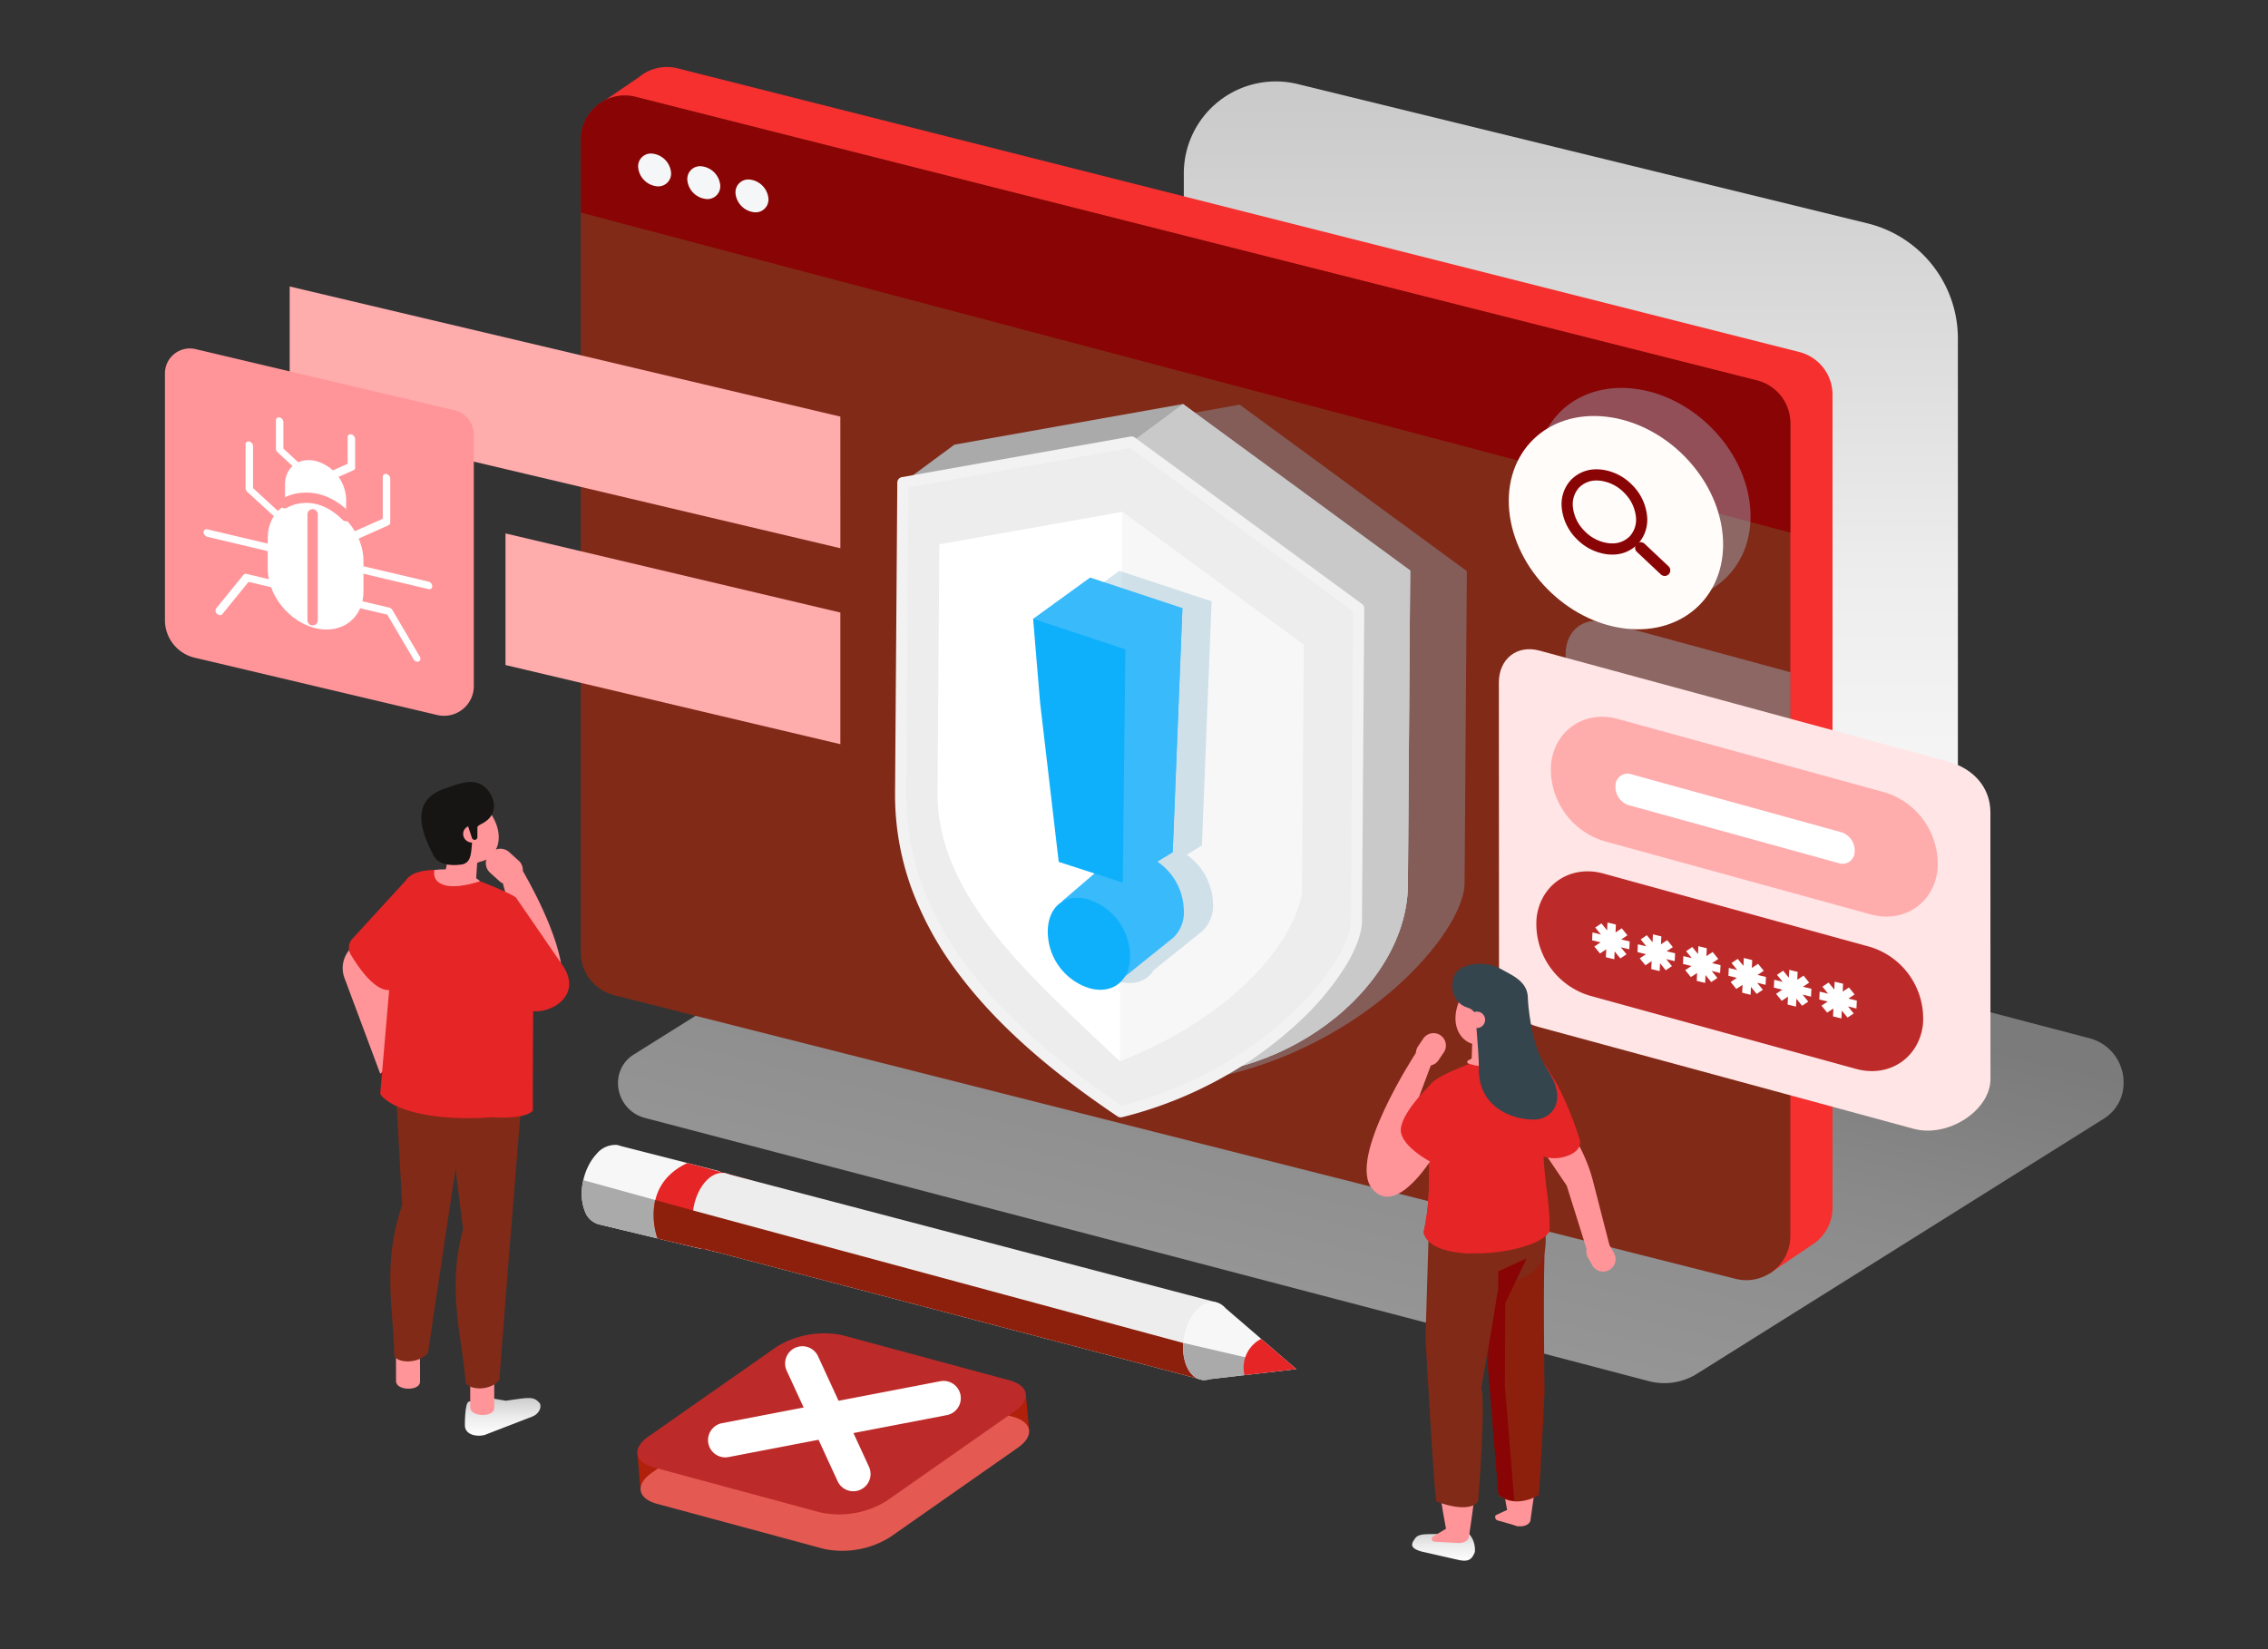
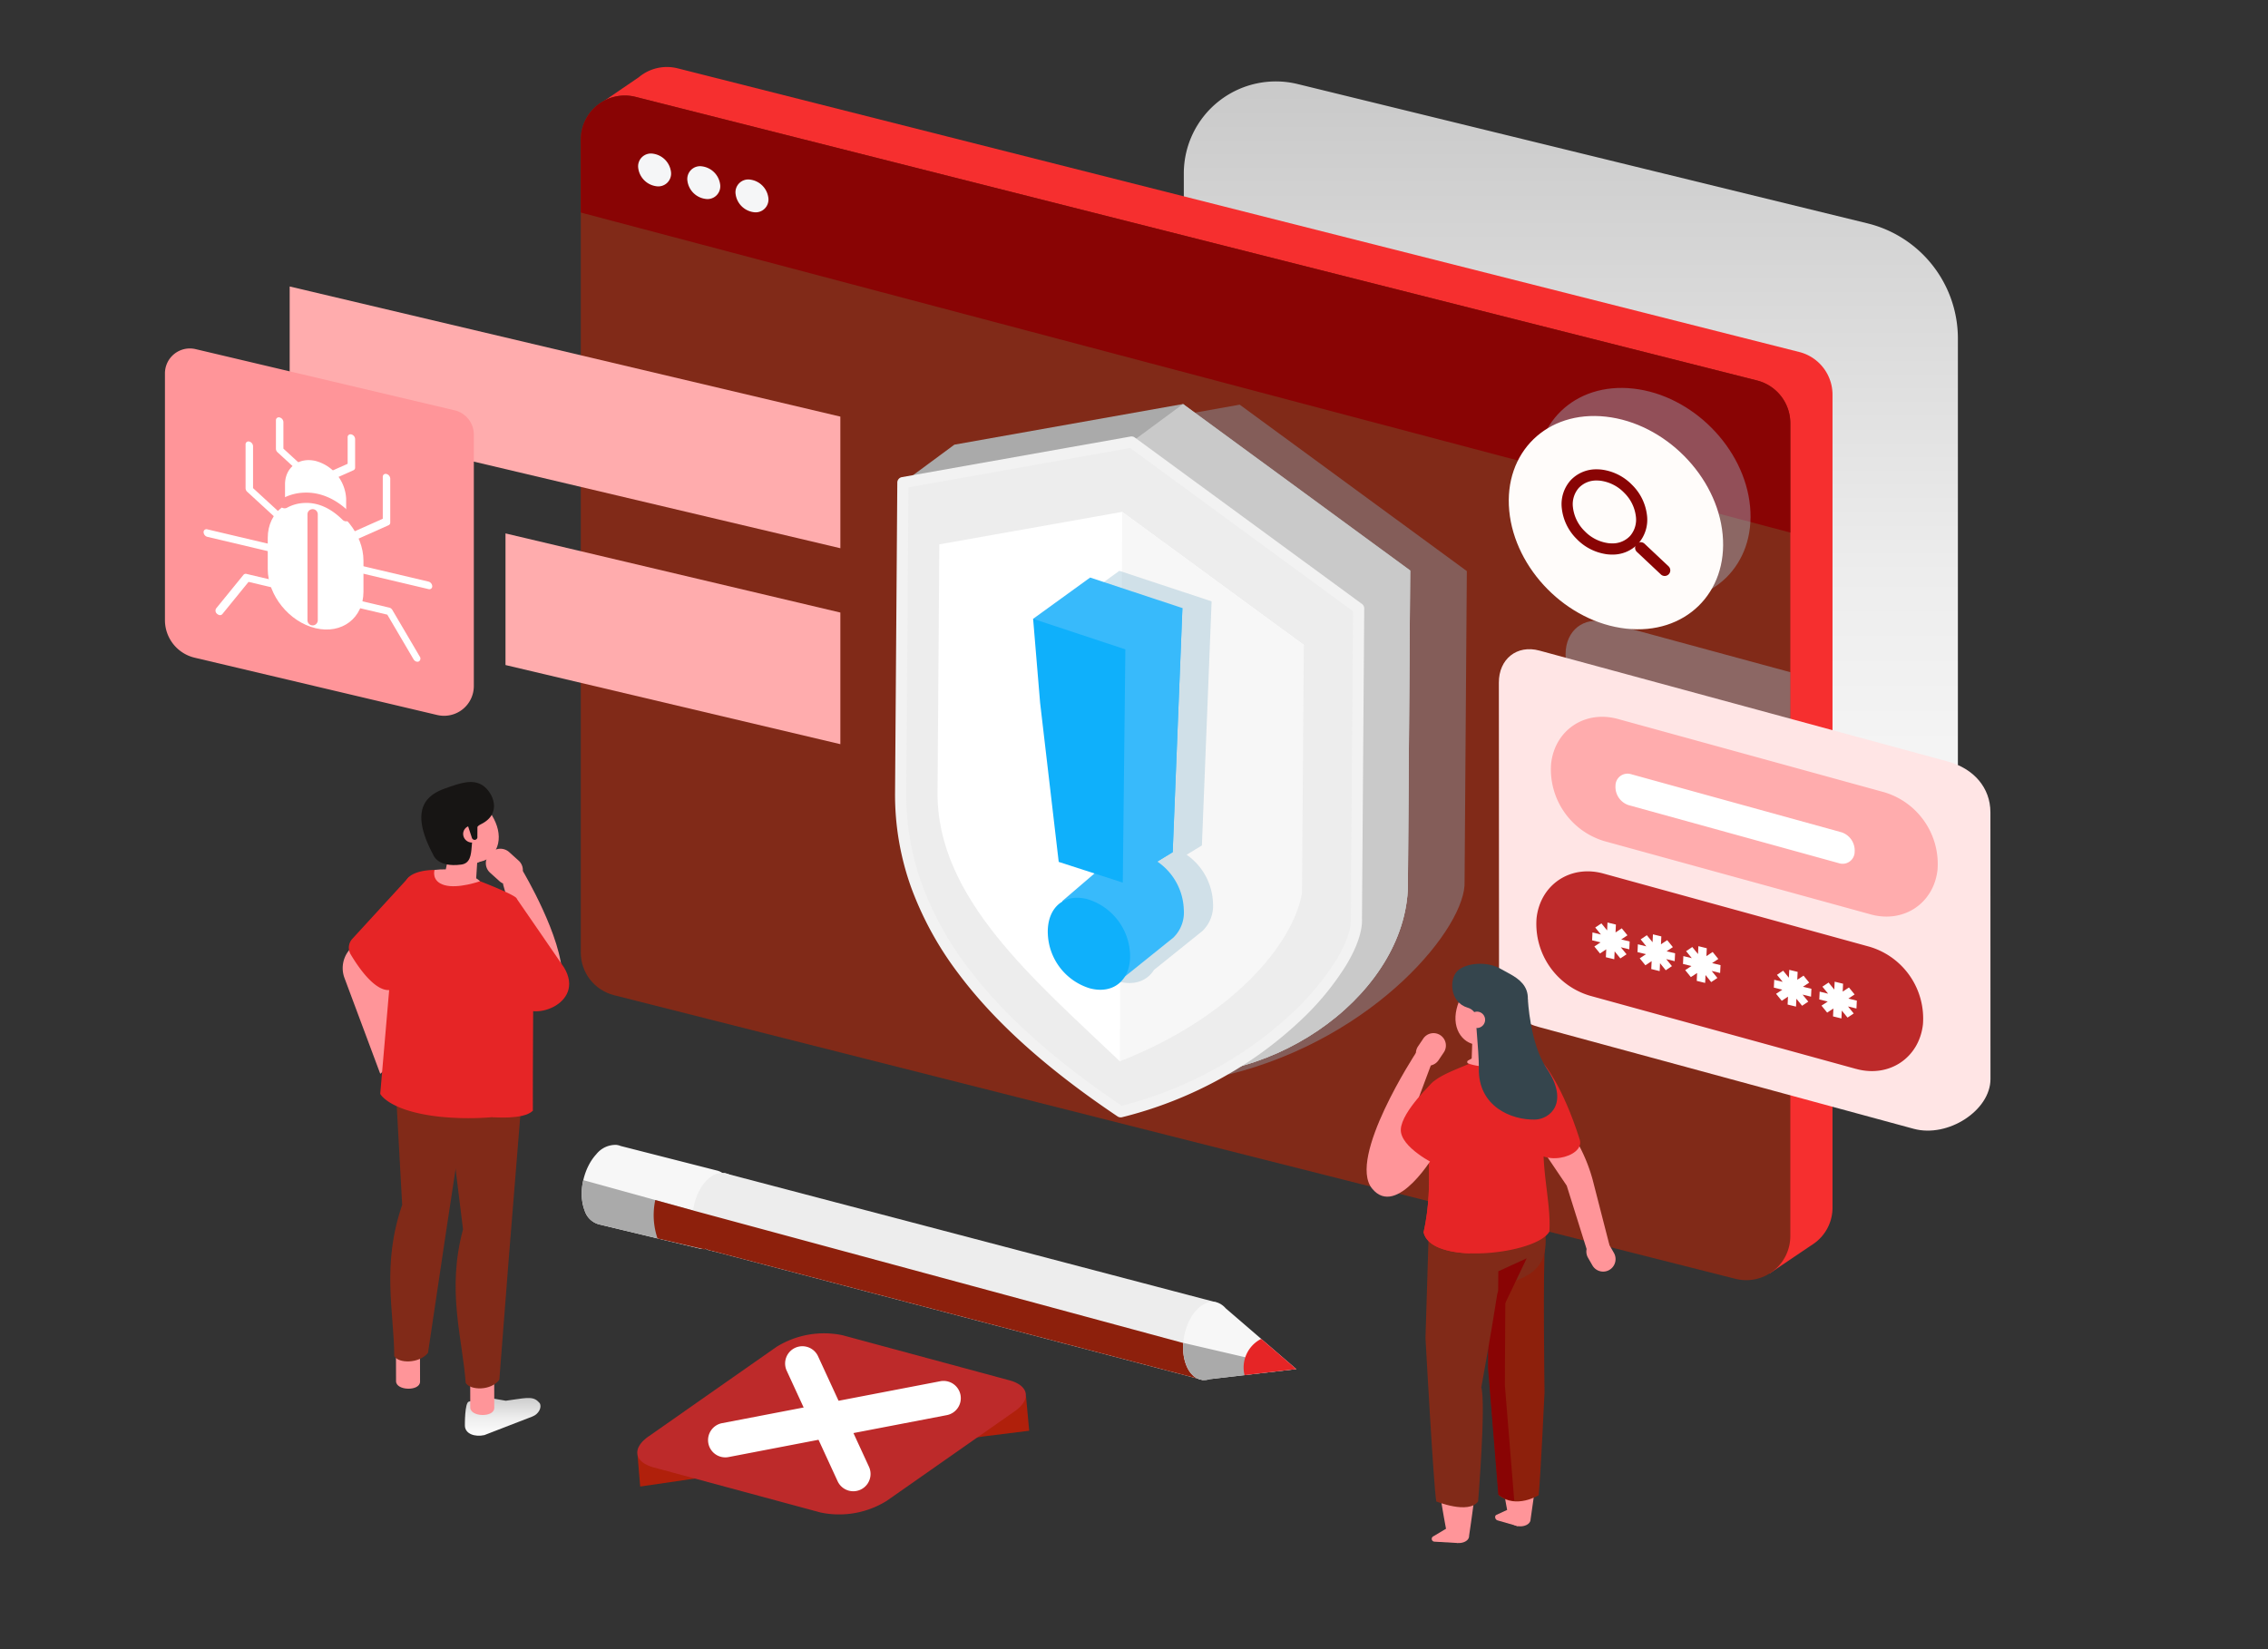
<svg xmlns="http://www.w3.org/2000/svg" xmlns:xlink="http://www.w3.org/1999/xlink" width="440" height="320" viewBox="0 0 440 320">
  <rect x="0" y="0" width="440" height="320" fill="#333333" stroke="none" />
  <defs>
    <linearGradient id="linear-gradient" x1="0.984" y1="0.5" x2="0.68" y2="1" gradientUnits="objectBoundingBox">
      <stop offset="0" stop-color="#c9c9c9" />
      <stop offset="0.525" stop-color="#ededed" />
      <stop offset="1" stop-color="#fff" />
    </linearGradient>
    <clipPath id="clip-path">
      <rect id="Rectangle_2644" data-name="Rectangle 2644" width="440" height="320" transform="translate(-32 -13)" fill="none" />
    </clipPath>
    <clipPath id="clip-path-2">
      <rect id="Rectangle_2636" data-name="Rectangle 2636" width="380" height="294.216" fill="none" />
    </clipPath>
    <linearGradient id="linear-gradient-2" x1="0.5" y1="0" x2="0.5" y2="1" xlink:href="#linear-gradient" />
    <clipPath id="clip-path-3">
      <rect id="Rectangle_2635" data-name="Rectangle 2635" width="292.104" height="118.206" fill="url(#linear-gradient)" />
    </clipPath>
    <clipPath id="clip-path-4">
      <path id="Path_1925" data-name="Path 1925" d="M172.334,20.37V178.108a8.545,8.545,0,0,0,6.45,8.284l217.566,55.036a8.545,8.545,0,0,0,10.641-8.284V75.4a8.546,8.546,0,0,0-6.45-8.284L182.975,12.085a8.529,8.529,0,0,0-10.641,8.284" transform="translate(-172.334 -11.82)" fill="none" />
    </clipPath>
    <linearGradient id="linear-gradient-4" x1="-0.344" y1="1.25" x2="-0.342" y2="1.25" gradientUnits="objectBoundingBox">
      <stop offset="0" stop-color="#d23b33" />
      <stop offset="1" stop-color="#812a18" />
    </linearGradient>
    <clipPath id="clip-path-6">
      <rect id="Rectangle_2638" data-name="Rectangle 2638" width="88.856" height="129.959" fill="none" />
    </clipPath>
    <clipPath id="clip-path-7">
      <rect id="Rectangle_2639" data-name="Rectangle 2639" width="41.587" height="41.39" fill="none" />
    </clipPath>
    <clipPath id="clip-path-8">
      <rect id="Rectangle_2640" data-name="Rectangle 2640" width="29.236" height="79.984" fill="none" />
    </clipPath>
    <clipPath id="clip-path-9">
      <rect id="Rectangle_2641" data-name="Rectangle 2641" width="43.596" height="83.047" fill="none" />
    </clipPath>
  </defs>
  <g id="img-cybersecurity-risk-assessments" transform="translate(-29 13)">
    <g id="Mask_Group_4687" data-name="Mask Group 4687" transform="translate(61)" clip-path="url(#clip-path)">
      <g id="Group_4667" data-name="Group 4667">
        <g id="Group_4666" data-name="Group 4666" clip-path="url(#clip-path-2)">
          <path id="Path_1922" data-name="Path 1922" d="M572.432,187.976l-150.174-36.72V23.825A17.852,17.852,0,0,1,444.35,6.484L554.883,33.511a23.015,23.015,0,0,1,17.549,22.357Z" transform="translate(-224.594 -3.173)" fill="url(#linear-gradient-2)" />
          <g id="Group_4665" data-name="Group 4665" transform="translate(87.896 137.173)" opacity="0.48">
            <g id="Group_4664" data-name="Group 4664">
              <g id="Group_4663" data-name="Group 4663" clip-path="url(#clip-path-3)">
-                 <path id="Path_1923" data-name="Path 1923" d="M387.7,410.84,193.021,359.79c-5.811-1.524-7.178-9.184-2.2-12.308l86.834-54.449,195.531,51.273c7.389,1.937,9.126,11.677,2.792,15.649l-78.941,49.5a11.889,11.889,0,0,1-9.341,1.385" transform="translate(-187.766 -293.034)" fill="url(#linear-gradient)" />
-               </g>
+                 </g>
            </g>
          </g>
          <path id="Path_1924" data-name="Path 1924" d="M412.811,55.3,195.245.265a8.5,8.5,0,0,0-7.57,1.726l-7.653,5.221,4.582,6.233V166.287a8.546,8.546,0,0,0,6.45,8.285l216,59.539s6.471-4.393,8.387-5.666a8.51,8.51,0,0,0,3.824-7.123V63.584a8.545,8.545,0,0,0-6.45-8.284" transform="translate(-95.751 0)" fill="#f62f2f" />
        </g>
      </g>
      <g id="Group_4669" data-name="Group 4669" transform="translate(80.672 5.533)">
        <g id="Group_4668" data-name="Group 4668" clip-path="url(#clip-path-4)">
          <rect id="Rectangle_2637" data-name="Rectangle 2637" width="234.657" height="230.973" transform="translate(0 0)" fill="url(#linear-gradient-4)" />
        </g>
      </g>
      <g id="Group_4686" data-name="Group 4686">
        <g id="Group_4685" data-name="Group 4685" clip-path="url(#clip-path-2)">
          <path id="Path_1926" data-name="Path 1926" d="M406.991,96.626V75.4a8.546,8.546,0,0,0-6.45-8.284L182.975,12.086a8.545,8.545,0,0,0-10.641,8.284V34.529Z" transform="translate(-91.662 -6.287)" fill="#890404" />
          <g id="Group_4672" data-name="Group 4672" transform="translate(163.715 65.525)" opacity="0.36" style="mix-blend-mode: multiply;isolation: isolate">
            <g id="Group_4671" data-name="Group 4671">
              <g id="Group_4670" data-name="Group 4670" clip-path="url(#clip-path-6)">
                <path id="Path_1927" data-name="Path 1927" d="M392.421,269.935h0c-24.636-16.552-42.872-36.227-42.686-61.88l.437-60.2,44.354-7.883,44.063,32.29-.437,60.2c.437,8.617-17.029,30.354-45.732,37.472" transform="translate(-349.734 -139.976)" fill="#8bb6cc" />
              </g>
            </g>
          </g>
          <path id="Path_1928" data-name="Path 1928" d="M202.486,39.424a2.483,2.483,0,0,1-2.877,2.8,4.079,4.079,0,0,1-3.474-3.508,2.482,2.482,0,0,1,2.877-2.8,4.08,4.08,0,0,1,3.474,3.507" transform="translate(-104.314 -19.093)" fill="#f5f6f7" />
          <path id="Path_1929" data-name="Path 1929" d="M222.867,44.68a2.482,2.482,0,0,1-2.877,2.8,4.079,4.079,0,0,1-3.474-3.508,2.483,2.483,0,0,1,2.877-2.8,4.08,4.08,0,0,1,3.474,3.508" transform="translate(-115.154 -21.888)" fill="#f5f6f7" />
          <path id="Path_1930" data-name="Path 1930" d="M242.838,50.179a2.483,2.483,0,0,1-2.877,2.8,4.079,4.079,0,0,1-3.474-3.508,2.483,2.483,0,0,1,2.877-2.8,4.079,4.079,0,0,1,3.474,3.508" transform="translate(-125.777 -24.813)" fill="#f5f6f7" />
          <path id="Path_1931" data-name="Path 1931" d="M353.325,269.571h0c-22.672-7.966-38.117-36.141-37.931-61.794l-9.557-52.818,9.993-7.377,44.355-7.883,44.063,32.291-.436,60.2c.437,21.034-25.289,40.589-50.486,37.385" transform="translate(-162.671 -74.304)" fill="#aaa" />
          <path id="Path_1932" data-name="Path 1932" d="M364.182,269.571h0c-22.672-7.966-38.117-36.141-37.931-61.794l34.8-60.7,9.993-7.378,44.063,32.291-.436,60.2c.437,21.034-25.289,40.589-50.486,37.385" transform="translate(-173.528 -74.304)" fill="#c9c9c9" />
          <path id="Path_1933" data-name="Path 1933" d="M364.182,306.261h0c-22.672-7.966-38.117-36.141-37.931-61.794l78.861-28.41,9.993-7.377-.436,60.2c.437,21.034-25.289,40.589-50.486,37.385" transform="translate(-173.528 -110.994)" fill="#c9c9c9" />
          <path id="Path_1934" data-name="Path 1934" d="M347.589,285.418h0c-24.636-16.553-42.872-36.227-42.686-61.88l.437-60.2,44.354-7.883,44.063,32.29-.437,60.2c.437,8.617-17.029,30.354-45.732,37.472" transform="translate(-162.173 -82.687)" fill="#6e8f9e" />
          <path id="Path_1935" data-name="Path 1935" d="M347.589,285.418h0c-24.636-16.553-42.872-36.227-42.686-61.88l.437-60.2,44.354-7.883,44.063,32.29-.437,60.2c.437,8.617-17.029,30.354-45.732,37.472" transform="translate(-162.173 -82.687)" fill="#ededed" />
          <path id="Path_1936" data-name="Path 1936" d="M347.589,286.5a1.086,1.086,0,0,1-.606-.185c-13.732-9.226-23.844-18.313-30.916-27.779a64.254,64.254,0,0,1-9.059-16.469,53.144,53.144,0,0,1-3.192-18.541l.437-60.2a1.086,1.086,0,0,1,.9-1.061L349.5,154.39a1.086,1.086,0,0,1,.832.193l44.063,32.29a1.086,1.086,0,0,1,.444.884l-.437,60.166c.111,2.405-.954,5.541-3.081,9.072a53.469,53.469,0,0,1-9.2,11.041,75.239,75.239,0,0,1-14.689,10.683,79.028,79.028,0,0,1-19.585,7.753A1.086,1.086,0,0,1,347.589,286.5ZM306.42,164.253l-.43,59.293a50.979,50.979,0,0,0,3.062,17.786,62.09,62.09,0,0,0,8.757,15.909c6.854,9.175,16.665,18.012,29.986,27.006a76.856,76.856,0,0,0,18.58-7.423,73.067,73.067,0,0,0,14.265-10.373,51.288,51.288,0,0,0,8.826-10.577c1.885-3.13,2.869-5.926,2.771-7.874q0-.031,0-.063l.433-59.641-43.241-31.688Z" transform="translate(-162.173 -82.687)" fill="#f2f2f2" />
          <path id="Path_1937" data-name="Path 1937" d="M355.561,291.018c-16.627-15.852-35.521-31.656-35.372-52.172l.349-48.142,35.473-6.3,35.24,25.825-6.053,30.9c-.149,20.516-29.637,49.893-29.637,49.893" transform="translate(-170.304 -98.08)" fill="#fff" />
          <path id="Path_1938" data-name="Path 1938" d="M395.753,291.018h0L396.2,184.4l35.24,25.825-.349,48.142c-1.763,10.044-13.721,24.181-35.341,32.651" transform="translate(-210.496 -98.08)" fill="#f7f7f7" />
          <g id="Group_4675" data-name="Group 4675" transform="translate(266.027 62.27)" opacity="0.36" style="mix-blend-mode: multiply;isolation: isolate">
            <g id="Group_4674" data-name="Group 4674">
              <g id="Group_4673" data-name="Group 4673" clip-path="url(#clip-path-7)">
                <path id="Path_1939" data-name="Path 1939" d="M609.79,156.019c-1.076-11.358-11.216-21.595-22.649-22.865s-19.829,6.907-18.753,18.265,11.216,21.595,22.649,22.865,19.829-6.907,18.753-18.265" transform="translate(-568.296 -133.023)" fill="#a0d2eb" />
              </g>
            </g>
          </g>
          <path id="Path_1941" data-name="Path 1941" d="M271.223,550.975l.616,6.7-8.849,1.1L196.37,568.5l-.516-6.166Z" transform="translate(-104.172 -293.057)" fill="#b0200b" />
-           <path id="Path_1942" data-name="Path 1942" d="M232.676,574.72l-32.39-8.749c-3.8-1.028-4.262-3.728-1.017-6L224.1,542.585a17.5,17.5,0,0,1,12.818-2.263l32.39,8.749c3.8,1.028,4.262,3.728,1.017,6l-24.834,17.387a17.5,17.5,0,0,1-12.818,2.262" transform="translate(-104.837 -287.177)" fill="#e45a52" />
          <path id="Path_1943" data-name="Path 1943" d="M231.328,559.642l-32.39-8.749c-3.8-1.027-4.262-3.727-1.017-6l24.835-17.387a17.5,17.5,0,0,1,12.818-2.263l32.39,8.749c3.8,1.028,4.262,3.728,1.017,6l-24.834,17.387a17.5,17.5,0,0,1-12.818,2.262" transform="translate(-104.12 -279.157)" fill="#bd2a2a" />
          <path id="Line_35" data-name="Line 35" d="M9.88,24.79a3.349,3.349,0,0,1-3.044-1.948L-3.042,1.4A3.349,3.349,0,0,1-1.4-3.042,3.349,3.349,0,0,1,3.042-1.4l9.878,21.44A3.351,3.351,0,0,1,9.88,24.79Z" transform="translate(123.664 251.569)" fill="#fff" />
          <path id="Line_36" data-name="Line 36" d="M0,11.485A3.35,3.35,0,0,1-3.289,8.767,3.349,3.349,0,0,1-.632,4.847L41.7-3.289A3.349,3.349,0,0,1,45.624-.632a3.349,3.349,0,0,1-2.657,3.921L.632,11.424A3.367,3.367,0,0,1,0,11.485Z" transform="translate(108.715 258.3)" fill="#fff" />
          <g id="Group_4678" data-name="Group 4678" transform="translate(174.094 97.76)" opacity="0.36" style="mix-blend-mode: multiply;isolation: isolate">
            <g id="Group_4677" data-name="Group 4677">
              <g id="Group_4676" data-name="Group 4676" clip-path="url(#clip-path-8)">
                <path id="Path_1944" data-name="Path 1944" d="M401.136,273.261a11.932,11.932,0,0,0-5.117-9.33l2.964-1.807,1.884-47.362-17.9-5.923L371.9,216.849l1.355,16.274,3.607,30.888,6.95,2.248-6.248,5.355.026.1c-1.837,1.072-2.925,3.254-2.845,6.164a11.513,11.513,0,0,0,8.17,10.673c3,.781,5.445-.164,6.755-2.259l9.06-7.28c.117-.086.231-.178.341-.274l.028-.022v0a6.8,6.8,0,0,0,2.033-5.452" transform="translate(-371.905 -208.838)" fill="#8bb6cc" />
              </g>
            </g>
          </g>
          <path id="Path_1945" data-name="Path 1945" d="M158.537,141.768,51.7,116.519V90.978l106.832,25.25Z" transform="translate(-27.501 -48.39)" fill="#ffacad" />
          <path id="Path_1946" data-name="Path 1946" d="M141.134,193.334v25.54L206.1,234.23V208.689Z" transform="translate(-75.067 -102.832)" fill="#ffacad" />
          <path id="Path_1947" data-name="Path 1947" d="M52.815,187.786,5.768,176.667A7.49,7.49,0,0,1,0,169.377V121.5a4.836,4.836,0,0,1,5.949-4.707L56.2,128.665a4.836,4.836,0,0,1,3.724,4.706v48.793a5.776,5.776,0,0,1-7.105,5.622" transform="translate(0 -62.049)" fill="#ff9599" />
          <path id="Path_1948" data-name="Path 1948" d="M55.7,178.826h0a7.991,7.991,0,0,1-5.929-7.33v-3.85c0-3.261,2.668-5.3,5.929-4.528a7.994,7.994,0,0,1,5.929,7.331v3.85c0,3.261-2.668,5.3-5.929,4.527" transform="translate(-26.474 -86.674)" fill="#fff" />
          <path id="Path_1949" data-name="Path 1949" d="M51.891,204.389h0c-5.106-1.207-9.284-6.372-9.284-11.479v-6.028c0-5.107,4.178-8.3,9.284-7.09s9.284,6.372,9.284,11.479V197.3c0,5.107-4.178,8.3-9.284,7.09" transform="translate(-22.662 -95.493)" fill="#fff" />
          <path id="Path_1950" data-name="Path 1950" d="M74.4,182.114a.978.978,0,0,1-.6-.458.651.651,0,0,1,.19-.963l7.458-3.328v-8.132a.555.555,0,0,1,.725-.554.975.975,0,0,1,.725.9v8.515a.551.551,0,0,1-.316.524l-7.774,3.469a.635.635,0,0,1-.408.03" transform="translate(-39.188 -89.708)" fill="#fff" />
          <path id="Path_1951" data-name="Path 1951" d="M65.656,161.507a.978.978,0,0,1-.6-.458.651.651,0,0,1,.19-.963l4.734-2.112v-5.147a.555.555,0,0,1,.725-.554.974.974,0,0,1,.725.9V158.7a.55.55,0,0,1-.316.524l-5.05,2.253a.635.635,0,0,1-.408.03" transform="translate(-34.536 -80.981)" fill="#fff" />
          <path id="Path_1952" data-name="Path 1952" d="M51.77,156.869a.92.92,0,0,1-.408-.223l-5.05-4.64a.943.943,0,0,1-.316-.674V145.8a.555.555,0,0,1,.725-.554.974.974,0,0,1,.725.9v5.148l4.734,4.35a.8.8,0,0,1,.19,1.052.579.579,0,0,1-.6.175" transform="translate(-24.465 -77.245)" fill="#fff" />
          <path id="Path_1953" data-name="Path 1953" d="M87.782,232.278a.978.978,0,0,1-.6-.458l-5.09-8.662-8.132-1.922a.974.974,0,0,1-.725-.9.555.555,0,0,1,.725-.554l8.515,2.012a.979.979,0,0,1,.6.458l5.307,9.029a.65.65,0,0,1-.19.962.635.635,0,0,1-.408.03" transform="translate(-38.953 -116.891)" fill="#fff" />
          <path id="Path_1954" data-name="Path 1954" d="M90.321,210.471,74.4,206.708a.973.973,0,0,1-.725-.9.555.555,0,0,1,.725-.554l15.919,3.762a.975.975,0,0,1,.725.9.555.555,0,0,1-.725.554" transform="translate(-39.188 -109.163)" fill="#fff" />
          <path id="Path_1955" data-name="Path 1955" d="M41.917,172.348a.919.919,0,0,1-.409-.223l-7.774-7.144a.943.943,0,0,1-.317-.673v-8.515a.555.555,0,0,1,.725-.553.974.974,0,0,1,.725.9v8.132l7.459,6.854a.8.8,0,0,1,.19,1.052.578.578,0,0,1-.6.175" transform="translate(-17.774 -82.559)" fill="#fff" />
          <path id="Path_1956" data-name="Path 1956" d="M21.667,218.076a.917.917,0,0,1-.408-.222.8.8,0,0,1-.19-1.053l5.307-6.521a.579.579,0,0,1,.6-.174l8.515,2.012a.974.974,0,0,1,.725.9.555.555,0,0,1-.725.554l-8.132-1.923-5.09,6.256a.579.579,0,0,1-.6.174" transform="translate(-11.139 -111.742)" fill="#fff" />
          <path id="Path_1957" data-name="Path 1957" d="M32.663,196.844l-15.92-3.763a.974.974,0,0,1-.725-.9.555.555,0,0,1,.725-.554l15.92,3.762a.975.975,0,0,1,.725.9.555.555,0,0,1-.725.554" transform="translate(-8.52 -101.915)" fill="#fff" />
          <path id="Line_37" data-name="Line 37" d="M0,21.556a1,1,0,0,1-1-1V0A1,1,0,0,1,0-1,1,1,0,0,1,1,0V20.556A1,1,0,0,1,0,21.556Z" transform="translate(28.651 86.795)" fill="#ff9599" />
          <path id="Path_1958" data-name="Path 1958" d="M61.539,183.129a1,1,0,0,1-.7-.29c-2.347-2.327-4.877-3.427-7.519-3.267a7.58,7.58,0,0,0-3.189.883,1,1,0,0,1-1.057-1.7,9.458,9.458,0,0,1,4.125-1.182c2.224-.135,5.6.423,9.048,3.843a1,1,0,0,1-.7,1.71Z" transform="translate(-26.381 -94.973)" fill="#ff9599" />
          <g id="Group_4681" data-name="Group 4681" transform="translate(271.732 107.455)" opacity="0.36" style="mix-blend-mode: multiply;isolation: isolate">
            <g id="Group_4680" data-name="Group 4680">
              <g id="Group_4679" data-name="Group 4679" clip-path="url(#clip-path-9)">
                <path id="Path_1959" data-name="Path 1959" d="M624.08,239.525l-35.74-9.706c-4.338-1.178-7.873,1.625-7.857,6.229l.033,57.682c.015,4.359,2.946,7.837,7.688,9.124L624.08,312.6Z" transform="translate(-580.484 -229.549)" fill="#a0d2eb" />
              </g>
            </g>
          </g>
          <path id="Path_1960" data-name="Path 1960" d="M639.9,263.105l-79.217-21.514c-4.338-1.178-7.874,1.625-7.857,6.229l.032,57.682c.016,4.358,2.946,7.836,7.688,9.124l72.762,19.761c6.642,1.8,14.915-3.572,14.893-9.677l-.011-51.765c-.017-4.7-3.178-8.451-8.291-9.84" transform="translate(-294.043 -128.356)" fill="#ffe5e5" />
          <path id="Path_1961" data-name="Path 1961" d="M630.365,371.752l-51.712-14.226a14.529,14.529,0,0,1-10.289-15.043c.734-6.515,6.565-10.407,12.958-8.648l51.712,14.226A14.53,14.53,0,0,1,643.323,363.1c-.734,6.515-6.566,10.406-12.959,8.647" transform="translate(-302.265 -177.337)" fill="#bd2a2a" />
          <path id="Path_1962" data-name="Path 1962" d="M636.4,307.689l-51.712-14.226A14.528,14.528,0,0,1,574.4,278.42c.734-6.515,6.565-10.407,12.958-8.648L639.073,284a14.529,14.529,0,0,1,10.289,15.043c-.734,6.515-6.566,10.407-12.958,8.648" transform="translate(-305.477 -143.263)" fill="#ffacad" />
          <path id="Path_1963" data-name="Path 1963" d="M598.749,358.306l-1.641-.4,1.211-.8-1.1-1.354-1.211.8.072-1.53-1.631-.395-.072,1.53-1.109-1.363-1.2.8,1.108,1.362-1.641-.4-.072,1.52,1.641.4-1.211.8,1.1,1.354,1.211-.8-.072,1.531,1.631.395.072-1.53,1.109,1.363,1.2-.8-1.109-1.363,1.641.4Z" transform="translate(-314.589 -188.623)" fill="#fff" />
          <path id="Path_1964" data-name="Path 1964" d="M617.58,363.21l-1.641-.4,1.211-.8-1.1-1.354-1.211.8.072-1.53-1.631-.395-.072,1.53L612.1,359.7l-1.2.8L612,361.86l-1.641-.4-.072,1.52,1.641.4-1.211.8,1.1,1.354,1.211-.8-.072,1.53,1.631.4.072-1.53,1.109,1.363,1.2-.8-1.109-1.363,1.641.4Z" transform="translate(-324.605 -191.232)" fill="#fff" />
          <path id="Path_1965" data-name="Path 1965" d="M636.411,368.114l-1.641-.4,1.211-.8-1.1-1.354-1.211.8.072-1.529-1.631-.4-.072,1.53-1.109-1.363-1.2.8,1.109,1.362-1.641-.4-.072,1.52,1.641.4-1.212.8,1.1,1.354,1.211-.8-.072,1.531,1.631.4.072-1.53L634.6,371.4l1.2-.8-1.109-1.363,1.641.4Z" transform="translate(-334.621 -193.84)" fill="#fff" />
-           <path id="Path_1966" data-name="Path 1966" d="M655.242,373.019l-1.641-.4,1.211-.8-1.1-1.354-1.211.8.072-1.529-1.631-.395-.072,1.53-1.109-1.363-1.2.8,1.109,1.362-1.641-.4-.072,1.52,1.641.4-1.211.8,1.1,1.354,1.211-.8-.072,1.531,1.631.4.072-1.53,1.109,1.363,1.2-.8-1.109-1.363,1.641.4Z" transform="translate(-344.637 -196.449)" fill="#fff" />
+           <path id="Path_1966" data-name="Path 1966" d="M655.242,373.019Z" transform="translate(-344.637 -196.449)" fill="#fff" />
          <path id="Path_1967" data-name="Path 1967" d="M674.073,377.923l-1.641-.4,1.211-.8-1.1-1.354-1.211.8.072-1.529-1.631-.395-.072,1.53-1.109-1.363-1.2.8,1.109,1.362-1.641-.4-.072,1.52,1.641.4-1.212.8,1.1,1.354,1.211-.8-.072,1.531,1.631.4.072-1.53,1.109,1.363,1.2-.8-1.109-1.363,1.641.4Z" transform="translate(-354.653 -199.058)" fill="#fff" />
          <path id="Path_1968" data-name="Path 1968" d="M692.9,382.828l-1.641-.4,1.211-.8-1.1-1.354-1.211.8.072-1.529-1.631-.395-.072,1.53-1.109-1.363-1.2.8,1.109,1.362-1.641-.4-.072,1.52,1.641.4-1.212.8,1.1,1.354,1.211-.8-.072,1.531,1.631.4.072-1.53,1.109,1.363,1.2-.8-1.109-1.363,1.641.4Z" transform="translate(-364.668 -201.666)" fill="#fff" />
          <path id="Path_1969" data-name="Path 1969" d="M644.562,310.306l-40.884-11.286a3.724,3.724,0,0,1-2.526-3.766,2.336,2.336,0,0,1,2.988-2.244L645.025,304.3a3.724,3.724,0,0,1,2.526,3.766,2.336,2.336,0,0,1-2.988,2.244" transform="translate(-319.74 -155.798)" fill="#fff" />
          <path id="Path_1970" data-name="Path 1970" d="M598.424,167.655c1.076,11.358-7.32,19.535-18.753,18.265s-21.573-11.508-22.649-22.865,7.32-19.535,18.753-18.265,21.573,11.508,22.649,22.865" transform="translate(-296.224 -76.942)" fill="#fffcfa" />
          <path id="Path_1971" data-name="Path 1971" d="M589.85,184.542a8.4,8.4,0,0,1-.924-.052,10,10,0,0,1-5.932-2.971,9.869,9.869,0,0,1-2.893-5.945,6.952,6.952,0,0,1,1.685-5.42,6.783,6.783,0,0,1,5.1-2.155,8.4,8.4,0,0,1,.923.052,10,10,0,0,1,5.932,2.972,9.867,9.867,0,0,1,2.893,5.945,6.951,6.951,0,0,1-1.684,5.42A6.781,6.781,0,0,1,589.85,184.542ZM586.89,170.17a4.639,4.639,0,0,0-3.5,1.445,4.81,4.81,0,0,0-1.129,3.754,7.7,7.7,0,0,0,2.274,4.621,7.823,7.823,0,0,0,4.629,2.341,6.219,6.219,0,0,0,.684.039,4.638,4.638,0,0,0,3.5-1.445,4.809,4.809,0,0,0,1.128-3.754,7.694,7.694,0,0,0-2.274-4.621,7.825,7.825,0,0,0-4.629-2.341A6.22,6.22,0,0,0,586.89,170.17Z" transform="translate(-309.106 -89.933)" fill="#890404" />
          <path id="Line_38" data-name="Line 38" d="M4.655,5.468a1.082,1.082,0,0,1-.744-.3L-.744.791A1.086,1.086,0,0,1-.791-.744,1.086,1.086,0,0,1,.744-.791L5.4,3.591a1.086,1.086,0,0,1-.745,1.877Z" transform="translate(286.301 93.292)" fill="#890404" />
          <path id="Path_1972" data-name="Path 1972" d="M85.858,337.818,74.913,351.059a5.47,5.47,0,0,0-.888,5.415l6.932,18.572,4.217-3.828-.242-16.66Z" transform="translate(-39.184 -179.681)" fill="#ff9599" />
          <path id="Path_1973" data-name="Path 1973" d="M87.935,335.635,76.872,347.709a2.532,2.532,0,0,0-.289,3.02c1.879,3.151,6.2,9.336,9.449,5.9,4.269-4.518,1.9-20.991,1.9-20.991" transform="translate(-40.537 -178.52)" fill="#e62526" />
          <path id="Path_1975" data-name="Path 1975" d="M96.125,537.706l3.626.445c2.372-.792,3.46-1.59,4.593-.417l.321.332a2.475,2.475,0,0,1-.374,2.953l-5.778,4.8c-1.21.619-3.531.129-3.982-1.622,0,0-.48-4.921.076-5.186,1.117-.532.551-.808,1.518-1.3" transform="translate(-50.177 -285.698)" fill="url(#linear-gradient-2)" />
          <path id="Path_1976" data-name="Path 1976" d="M100.418,537.879c0,1.884-4.653,1.789-4.657-.095l-.015-6.123,4.657.095Z" transform="translate(-50.926 -282.784)" fill="#ff9599" />
          <path id="Path_1977" data-name="Path 1977" d="M100.7,459.956c-1.74,2.121-5.762,2.054-6.549.6-.032-8.53-2.49-17.631,1.539-29.326l-1.958-35.587,16.173,3.3-5.7,37.508Z" transform="translate(-49.667 -210.438)" fill="#812a18" />
          <path id="Path_1978" data-name="Path 1978" d="M127.535,551.1l4.706.814c3.432-.43,5.146-1.013,6.279.161l.321.332c.426.814-.207,2.108-1.463,2.581l-9.294,3.595c-1.82.411-3.746-.225-3.78-1.833,0,0-.056-4.5.775-4.666,1.669-.344,1-.654,2.456-.983" transform="translate(-66.115 -293.121)" fill="url(#linear-gradient-2)" />
          <path id="Path_1979" data-name="Path 1979" d="M131.179,548.775c0,1.884-4.653,1.789-4.658-.095l-.015-6.123,4.657.095Z" transform="translate(-67.287 -288.58)" fill="#ff9599" />
          <path id="Path_1980" data-name="Path 1980" d="M125.5,469.906c-1.6,2.154-5.634,2.084-6.525.608-.631-8.667-3.736-17.916-.519-29.8l-4.466-36.161,16.449,3.365-3.081,38.108Z" transform="translate(-60.628 -215.178)" fill="#812a18" />
          <path id="Path_1981" data-name="Path 1981" d="M125.316,307.99c.063,3.712-3.271,5.986-6.146,4.349s-5.258-5.972-5.321-9.683,2.217-5.394,5.093-3.757,6.312,5.38,6.374,9.091" transform="translate(-60.554 -158.647)" fill="#ff9599" />
          <path id="Path_1982" data-name="Path 1982" d="M117.552,330.089l-.389-.09a2.475,2.475,0,0,1-1.885-2.894l1.57-7.262a2.391,2.391,0,0,1,2.9-1.79l.389.09a2.475,2.475,0,0,1,1.885,2.894l-.461,7.221c-.279,1.288-2.692,2.135-4.007,1.831" transform="translate(-61.287 -169.134)" fill="#ff9599" />
          <path id="Path_1983" data-name="Path 1983" d="M108.568,310.526s.815,2.485,5.416,1.875c3.472-.46.7-6.3,3.83-7.832,4.23-2.066,2.337-6.195.365-7.515s-4.362-.483-7.307.566c-3.114,1.109-7.31,3.611-2.3,12.905" transform="translate(-56.512 -157.639)" fill="#171514" />
          <path id="Path_1984" data-name="Path 1984" d="M126.912,316.135a1.6,1.6,0,0,1-1.632,1.623,1.694,1.694,0,0,1-1.688-1.644,1.6,1.6,0,0,1,1.632-1.624,1.694,1.694,0,0,1,1.688,1.644" transform="translate(-65.737 -167.274)" fill="#ff9599" />
          <path id="Path_1985" data-name="Path 1985" d="M128.288,329.079l-.641-.756a2.533,2.533,0,0,0,2.1-.038,3.111,3.111,0,0,1-1.459.795" transform="translate(-67.894 -174.61)" fill="#ff9599" />
          <path id="Path_1986" data-name="Path 1986" d="M126.513,315.511h0a.569.569,0,0,1-.643-.455l-1.138-3.445c-.054-.3.74-.137,1.039-.184s1.15-.334,1.2-.038l-.015,3.5a.534.534,0,0,1-.448.623" transform="translate(-66.342 -165.554)" fill="#171514" />
          <path id="Path_1987" data-name="Path 1987" d="M139.187,330.216l.35-.375a2.465,2.465,0,0,0-.195-3.506l-1.8-1.624a2.549,2.549,0,0,0-3.555.111l-.35.375a2.465,2.465,0,0,0,.195,3.506l1.8,1.624a2.549,2.549,0,0,0,3.555-.11" transform="translate(-70.741 -172.354)" fill="#ff9599" />
          <path id="Path_1988" data-name="Path 1988" d="M143.941,333.281s7.742,12.97,7.629,20.615c-.068,4.61-5.944,1.579-5.944,1.579l-5.542-19.7Z" transform="translate(-74.509 -177.268)" fill="#ff9599" />
          <path id="Path_1989" data-name="Path 1989" d="M128.951,353.265l8.355,11.688c1.8,3.924,13.1.365,8.687-6.916-.169-.279-9.182-13.347-9.182-13.347s-7.716,2.852-7.86,8.574" transform="translate(-68.587 -183.337)" fill="#e62526" />
          <path id="Path_1990" data-name="Path 1990" d="M91.857,345.692l-2.634,30.58s1.639,3.3,11.366,4.418a55.218,55.218,0,0,0,18.215-1.12l.127-28.492-3.252-12.7s.484-.4-7.093-3.366l-8.823-2.19s-4.78-.086-5.634,2.339-2.273,10.532-2.273,10.532" transform="translate(-47.457 -177.023)" fill="#e62526" />
          <path id="Path_1991" data-name="Path 1991" d="M111.641,332.694s-.711,2.2,1.934,2.955,6.89-.764,6.89-.764-3-2.9-8.823-2.19" transform="translate(-59.334 -176.896)" fill="#ff9599" />
          <path id="Path_1992" data-name="Path 1992" d="M143.566,400.925l-.1-20.156-7.552-7.8-.138,29.177s5.993.554,7.789-1.222" transform="translate(-72.218 -198.377)" fill="#e62526" />
          <path id="Path_1994" data-name="Path 1994" d="M575.449,451.324l-3.921-12.5-8.291-12.286.562-9.605,7.5,9.992a31.865,31.865,0,0,1,5.249,10.71l3.273,12.743Z" transform="translate(-299.578 -221.763)" fill="#ff9599" />
          <path id="Path_1995" data-name="Path 1995" d="M568.128,413.422s3.565,4.105,6.9,14.609c1.09,3.429-7.922,5.687-9.593.715s2.689-15.324,2.689-15.324" transform="translate(-300.547 -219.894)" fill="#e62526" />
-           <path id="Path_1996" data-name="Path 1996" d="M552.14,598.5l-3.162.561c-2.435-.442-3.7-.97-4.335-.022l-.181.269c-.638.948-.177,1.62,1.228,2.429l5.667,3.183c1.849.88,3.637.375,4.106-.808a9.644,9.644,0,0,0-1.17-4.6c-.718-1.26-1.1-.7-2.153-1.012" transform="translate(-289.442 -318.336)" fill="url(#linear-gradient-2)" />
          <path id="Path_1997" data-name="Path 1997" d="M551.072,540.137c.781,2.011,4.257,1.571,4.207-.08,3.8-25.372,1.311-26.9,1.436-32.438.14-6.185-7.774,1.98-3.336-9.747l-4.325-12.227c-6.269,1-1.384,4.422-1.476,10.784-.227,15.757.461,28.227,3.494,43.708" transform="translate(-290.332 -258.308)" fill="#ff9599" />
          <path id="Path_1998" data-name="Path 1998" d="M525.982,605.358l-3.613,1.259c-2.782.1-4.226-.152-4.955.936l-.206.309c-.728,1.089-.2,1.657,1.406,2.154l7.242,1.648c2.113.471,2.657-.229,3.192-1.513a4.73,4.73,0,0,0-1.1-3.532c-.82-1.1-.762-1.184-1.963-1.261" transform="translate(-274.925 -321.982)" fill="url(#linear-gradient-2)" />
          <path id="Path_1999" data-name="Path 1999" d="M527.49,544.085c.781,2.011,4.257,1.571,4.207-.08,3.8-25.372,1.311-26.9,1.436-32.438.14-6.185,1.372-12.857,5.811-24.584l-3.937.631A13.116,13.116,0,0,0,524,500.378c-.228,15.757.461,28.227,3.494,43.708" transform="translate(-278.686 -259.02)" fill="#ff9599" />
          <path id="Path_2000" data-name="Path 2000" d="M530.11,608.388l-4.613-.267a.547.547,0,0,1-.186-1.035l2.9-1.727Z" transform="translate(-279.243 -321.982)" fill="#ff9599" />
          <path id="Path_2001" data-name="Path 2001" d="M555.751,601.039l-4.035-1.161c-.48-.156-.6-.924-.162-1.073l2.536-1.168Z" transform="translate(-293.221 -317.876)" fill="#ff9599" />
          <path id="Path_2002" data-name="Path 2002" d="M555.9,460.118s4.092,7.944,3.617,12.576-.13,29.222-.13,29.222-.768,16.464-1.139,19.95c0,0-4.4,2.7-7.752,0L548.5,497.346l.175-31.268Z" transform="translate(-291.742 -244.731)" fill="#8d200c" />
          <path id="Path_2003" data-name="Path 2003" d="M555.731,459.778a47.705,47.705,0,0,1,1.927,4.4l-5.885,4.857L551.6,500.3l1.821,22.411a5.363,5.363,0,0,1-3.093-1.185l-1.993-24.519.175-31.268Z" transform="translate(-291.652 -244.55)" fill="#890404" />
          <path id="Path_2004" data-name="Path 2004" d="M523.313,463.857l-.9,29.479s1.548,28.531,2.091,31.717c0,0,6.245,2.549,8.119,0,0,0,1.543-18.967.615-22.12,0,0,1.873-10.178,3.082-18.036.541-3.517,10.112-1.634,9.356-11.309-.37-4.731-10.1-5.9-10.1-5.9Z" transform="translate(-277.863 -246.72)" fill="#812a18" />
          <path id="Path_2005" data-name="Path 2005" d="M593.547,491.82h0a2.4,2.4,0,0,1-3.279-.873l-.862-1.5a2.429,2.429,0,0,1,.889-3.3h0a2.4,2.4,0,0,1,3.279.873l.862,1.5a2.429,2.429,0,0,1-.89,3.3" transform="translate(-313.329 -258.404)" fill="#ff9599" />
          <path id="Path_2006" data-name="Path 2006" d="M534.9,384.428c.543,3.564,4.059,5.262,6.509,3.282s3.994-6.475,3.452-10.038-2.968-4.847-5.418-2.867-5.086,6.059-4.543,9.623" transform="translate(-284.467 -198.859)" fill="#ff9599" />
          <path id="Path_2007" data-name="Path 2007" d="M545.19,406.421l.4-.046a2.472,2.472,0,0,0,2.159-2.717l-.835-7.548a2.436,2.436,0,0,0-2.7-2.151l-.4.046a2.472,2.472,0,0,0-2.159,2.717L541.4,404.1c.148,1.338,2.458,2.477,3.794,2.321" transform="translate(-287.962 -209.533)" fill="#ff9599" />
          <path id="Path_2008" data-name="Path 2008" d="M545.378,385.164s.12,2.439-4.059,2.158c-3.344-.226-1.585-6.131-4.808-7.076-3.546-1.04-3.626-5.611-1.979-7.159s5.752-1.956,8.477-.321,8.671,3.316,2.369,12.4" transform="translate(-283.76 -197.711)" fill="#35454d" />
          <path id="Path_2009" data-name="Path 2009" d="M546.026,442.3c.445-5.821-2.177-14.025-.671-20.57.5-2.2-.795-2.862-.4-5.08.69-3.9-.5-11.166-7.1-9.763l-.613.365a13.694,13.694,0,0,0-2.826.862c-9.8,4.206-13.4,4.529-12.4,10.638.058,4.527,1.743,14.228-.384,23.686,1.445,6.556,21.9,4.3,24.4-.138" transform="translate(-277.446 -216.325)" fill="#e62526" />
          <path id="Path_2010" data-name="Path 2010" d="M522.01,432.437c.058,4.527,1.743,14.228-.384,23.686.6,2.74,4.529,3.942,9.075,4.087-3.911-6.682,2.409-26.12-8.691-27.773" transform="translate(-277.446 -230.008)" fill="#e62526" />
          <path id="Path_2011" data-name="Path 2011" d="M546.987,405.871a1.127,1.127,0,0,1,1.267,1.391,3.135,3.135,0,0,1-2.48,2.32,11.117,11.117,0,0,1-5.843-.347.322.322,0,0,1-.045-.593,28.914,28.914,0,0,1,7.1-2.771" transform="translate(-287.065 -215.869)" fill="#ff9599" />
          <path id="Path_2012" data-name="Path 2012" d="M542.549,386.868s.984,10.121.925,12.967c-.155,7.429,6.3,10.068,10.9,9.97,2.8-.059,6.809-3.169,2.238-9.97-3.238-4.817-3.618-13.358-3.618-13.358Z" transform="translate(-288.575 -205.562)" fill="#35454d" />
          <path id="Path_2013" data-name="Path 2013" d="M540.385,393.4a1.574,1.574,0,0,0,1.8,1.321,1.6,1.6,0,0,0,1.327-1.818,1.574,1.574,0,0,0-1.8-1.32,1.6,1.6,0,0,0-1.327,1.817" transform="translate(-287.414 -208.266)" fill="#ff9599" />
          <path id="Path_2014" data-name="Path 2014" d="M552.526,496.332l5.511-2.525-5.562,11.643Z" transform="translate(-293.854 -262.65)" fill="#890404" />
          <path id="Path_2015" data-name="Path 2015" d="M519.5,406.454h0a2.416,2.416,0,0,1-.639-3.343l.972-1.443a2.4,2.4,0,1,1,3.977,2.683l-.972,1.444a2.412,2.412,0,0,1-3.339.66" transform="translate(-275.757 -213.075)" fill="#ff9599" />
          <path id="Path_2016" data-name="Path 2016" d="M507.583,408.643s-13.356,20.376-8.514,26.325,12.225-6.764,12.225-6.764l-5-5.926,4.476-12Z" transform="translate(-264.886 -217.352)" fill="#ff9599" />
          <path id="Path_2017" data-name="Path 2017" d="M524.291,426.905l-5.314,9.766s-6.99-3.356-6.788-6.877,6.337-9.248,6.337-9.248Z" transform="translate(-272.425 -223.684)" fill="#e62526" />
          <path id="Path_2019" data-name="Path 2019" d="M198.829,451.719l-18.544-4.729a3.128,3.128,0,0,0-.836-.213h0a4.743,4.743,0,0,0-3.883,1.8c-2.558,2.763-3.573,7.661-2.268,10.942a3.988,3.988,0,0,0,2.888,2.706l19.485,4.676c6.146,1.366,9.308-13.816,3.163-15.182" transform="translate(-91.87 -237.625)" fill="#f7f7f7" />
          <path id="Path_2020" data-name="Path 2020" d="M196.76,474.762l-2.42-7.472-21.3-5.886a10.235,10.235,0,0,0,.257,5.906,3.989,3.989,0,0,0,2.888,2.706l19.485,4.676a3.483,3.483,0,0,0,1.09.07" transform="translate(-91.873 -245.415)" fill="#aaa" />
-           <path id="Path_2021" data-name="Path 2021" d="M203.281,468.936s-3.853-10.11,5.783-14.638l12.346,3.322-6.373,14.051Z" transform="translate(-107.718 -241.635)" fill="#e62526" />
          <path id="Path_2022" data-name="Path 2022" d="M226.3,471.544c-2.274,2.848-5.326,2.664-6.818-.411s-.858-7.875,1.415-10.722,5.326-2.664,6.818.411.859,7.875-1.415,10.722" transform="translate(-116.309 -243.812)" fill="#ededed" />
          <path id="Path_2023" data-name="Path 2023" d="M229.045,458.425l95.867,25.187-2.855,15-95.231-25.043Z" transform="translate(-120.646 -243.83)" fill="#ededed" />
          <path id="Path_2024" data-name="Path 2024" d="M218.776,473.977a9.8,9.8,0,0,0,.7,5.446,3.85,3.85,0,0,0,3.009,2.412v0l95.231,25.042,1.112-5.842Z" transform="translate(-116.309 -252.102)" fill="#8d200c" />
          <path id="Path_2025" data-name="Path 2025" d="M443.937,524.923l-13.708-11.8a3.849,3.849,0,0,0-.894-.77l-.022-.019v0c-1.553-.934-3.528-.434-5.121,1.563-2.274,2.847-2.907,7.648-1.415,10.722.989,2.038,2.664,2.8,4.343,2.254Z" transform="translate(-224.44 -272.263)" fill="#f7f7f7" />
          <path id="Path_2026" data-name="Path 2026" d="M210.185,471.673l-7.337-2.027a14,14,0,0,0,.433,7.453l9.366,2.18Z" transform="translate(-107.719 -249.799)" fill="#8d200c" />
          <path id="Path_2027" data-name="Path 2027" d="M422.007,528.858a9.469,9.469,0,0,0,.771,4.792c.989,2.038,2.664,2.8,4.343,2.254l16.817-1.951Z" transform="translate(-224.441 -281.293)" fill="#aaa" />
          <path id="Path_2028" data-name="Path 2028" d="M457.295,533.071l-6.817-5.87a6.22,6.22,0,0,0-3.234,7.036Z" transform="translate(-237.797 -280.411)" fill="#e62526" />
          <path id="Path_2029" data-name="Path 2029" d="M383.767,325.849a4.68,4.68,0,0,1,4.066.147,11.731,11.731,0,0,1,7.639,10.6,6.8,6.8,0,0,1-2.033,5.452h0l-.028.022c-.11.1-.223.188-.341.274l-11.549,9.281s-6.764-8.964-7.16-8.98-2.457-7.7-2.457-7.7l6.549-5.613Z" transform="translate(-197.811 -173.11)" fill="#38bafb" />
          <path id="Path_2030" data-name="Path 2030" d="M377.2,270.822l9.685-5.908,1.884-47.362-17.9-5.924-11.067,8.011Z" transform="translate(-191.376 -112.563)" fill="#38bafb" />
          <path id="Path_2031" data-name="Path 2031" d="M396.96,277.553l9.685-5.908,1.884-47.362-11.067,8.011Z" transform="translate(-211.138 -119.293)" fill="#38bafb" />
          <path id="Path_2032" data-name="Path 2032" d="M361.16,245.017l-1.355-16.274,17.895,5.923-.5,45.259-12.43-4.02Z" transform="translate(-191.376 -121.665)" fill="#0fb0fb" />
          <path id="Path_2033" data-name="Path 2033" d="M365.879,351.267c-.136-4.957,3.1-7.83,7.7-6.631a11.656,11.656,0,0,1,8.264,10.791c.133,4.864-3.191,7.713-7.79,6.514a11.512,11.512,0,0,1-8.17-10.673" transform="translate(-194.604 -183.163)" fill="#0fb0fb" />
        </g>
      </g>
    </g>
  </g>
</svg>